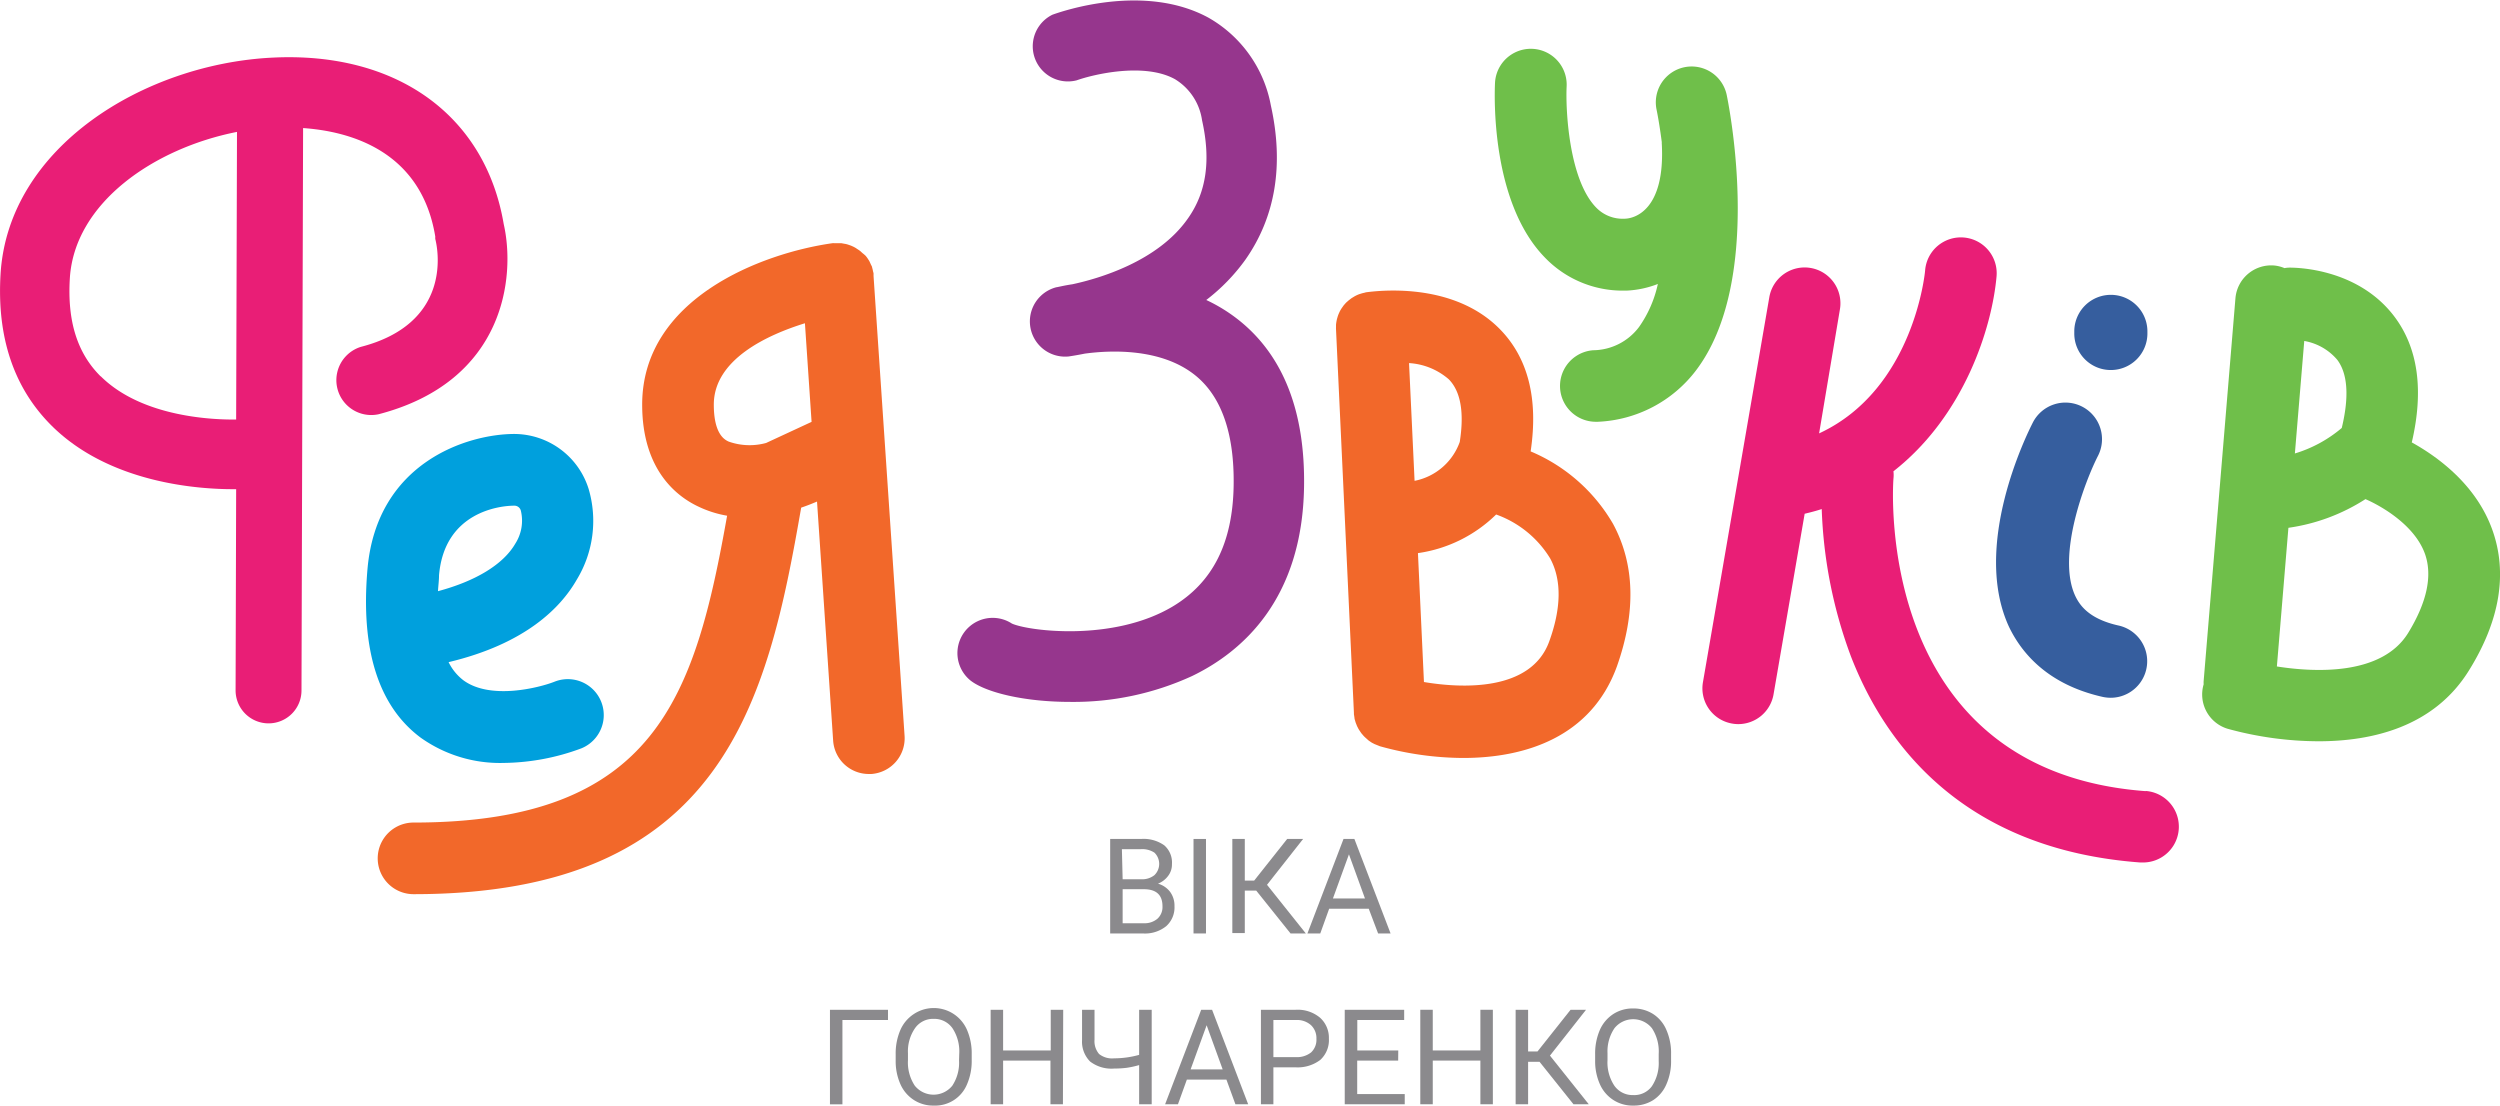
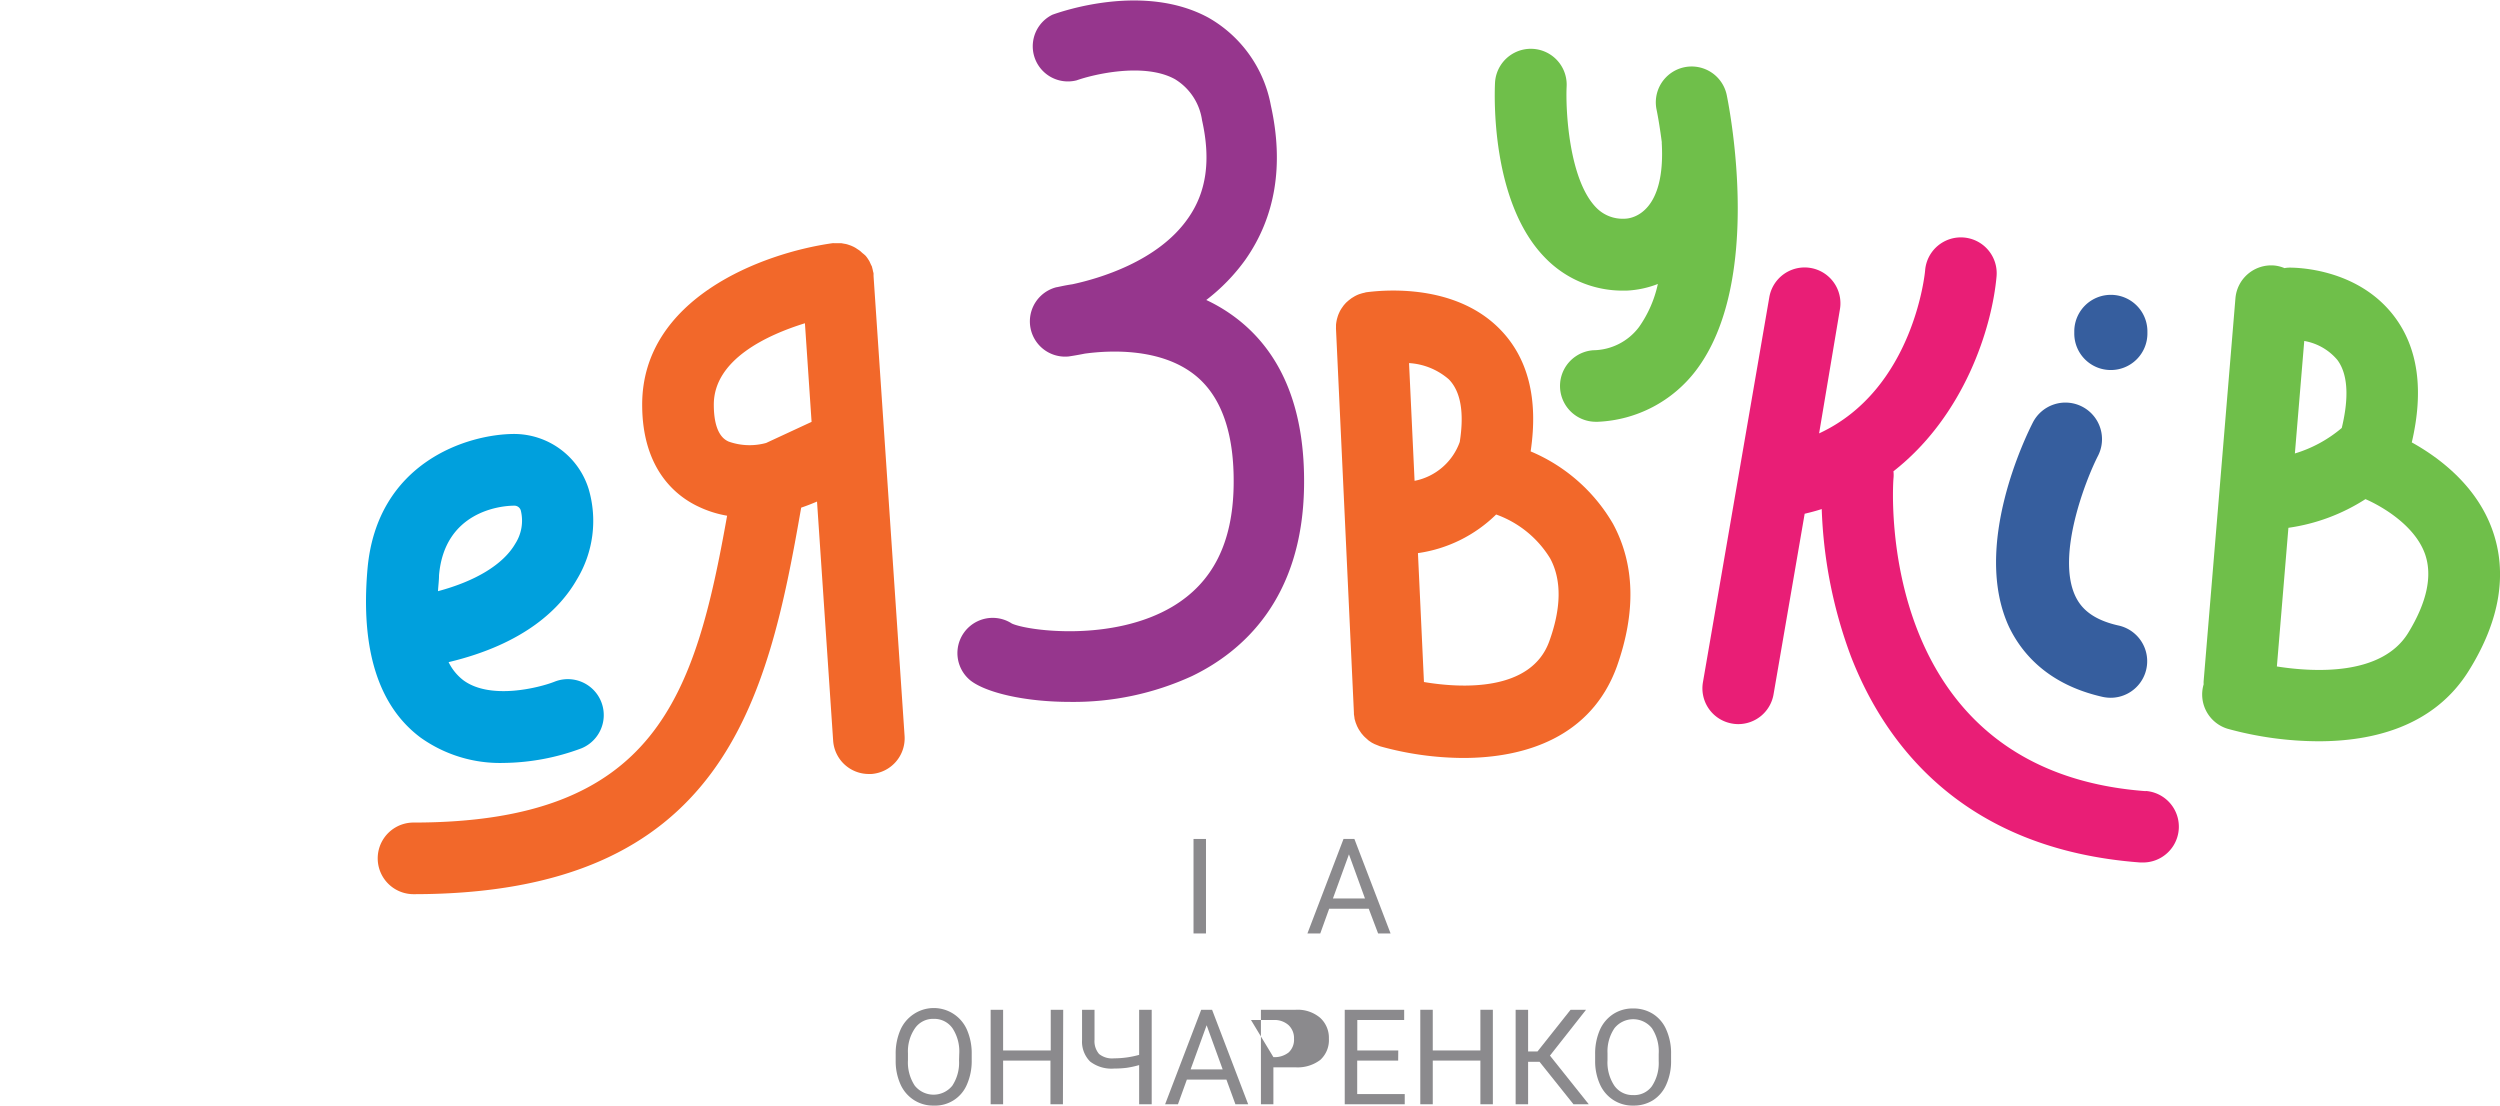
<svg xmlns="http://www.w3.org/2000/svg" viewBox="0 0 266.67 117.93">
  <defs>
    <style>.cls-1{fill:#e91e76;}.cls-2{fill:#00a0dd;}.cls-3{fill:#f2682a;}.cls-4{fill:#96368d;}.cls-5{fill:#6fbf4a;}.cls-6{fill:#8b8a8d;}.cls-7{fill:#365e9e;}</style>
  </defs>
  <g id="Layer_2" data-name="Layer 2">
    <g id="Layer_1-2" data-name="Layer 1">
-       <path class="cls-1" d="M53.73,23.9C51.76,12.27,42.26,5.46,29,6.15,15.4,6.84.88,15.66.06,29.23-.35,36,1.49,41.43,5.54,45.44c6.18,6.11,15.63,6.74,19.29,6.74h.36l-.06,21.46a3.52,3.52,0,0,0,3.51,3.52h0a3.51,3.51,0,0,0,3.52-3.5l.17-60C37.2,14,44.92,16,46.43,25.24a2.21,2.21,0,0,0,0,.25C46.82,27,48,34.54,38.49,37a3.72,3.72,0,0,0,1.88,7.19C53.9,40.67,55,29.47,53.73,23.9Zm-43,16.24c-2.49-2.47-3.56-5.89-3.28-10.45.49-8.07,9-13.88,17.83-15.62l-.09,30.68C23,44.78,15.22,44.58,10.75,40.14Z" />
      <path class="cls-2" d="M53.73,81.38a14.59,14.59,0,0,1-8.85-2.69c-4.52-3.36-6.43-9.42-5.68-18,1-11.39,10.69-14.4,15.68-14.4h0a8.34,8.34,0,0,1,7.91,5.87,12.05,12.05,0,0,1-1.28,9.69c-1.72,3-5.49,6.83-13.66,8.78a5.46,5.46,0,0,0,1.56,1.92c2.89,2.15,8.12.8,9.73.17A3.82,3.82,0,0,1,62,79.83,24.35,24.35,0,0,1,53.73,81.38Zm1.1-27.44c-1.39,0-7.42.59-8,7.43,0,.54-.08,1.11-.11,1.69,4-1.07,6.95-2.84,8.24-5.06a4.54,4.54,0,0,0,.6-3.52A.71.71,0,0,0,54.83,53.94Z" />
      <path class="cls-3" d="M93.18,29.45c0-.05,0-.09,0-.14s0-.09,0-.14a1.68,1.68,0,0,0-.06-.24,2.34,2.34,0,0,0-.09-.38c0-.12-.09-.23-.14-.35l-.15-.33c-.07-.12-.14-.22-.21-.33a2.78,2.78,0,0,0-.21-.27A3.85,3.85,0,0,0,92,27l-.24-.22a4,4,0,0,0-.34-.23,1.78,1.78,0,0,0-.27-.17c-.12-.07-.25-.12-.38-.18l-.29-.1a2.13,2.13,0,0,0-.42-.1l-.32-.06h-.65l-.14,0a.65.65,0,0,0-.14,0C81.28,27,68.5,31.83,68.5,43.16c0,7,3.72,9.79,5.94,10.85a11.59,11.59,0,0,0,3.12,1C74.13,74.23,70,87.74,44.11,87.74a3.82,3.82,0,0,0,0,7.64c33.08,0,37.76-20.59,41.35-41.23.59-.2,1.15-.42,1.69-.65L88.87,79a3.81,3.81,0,0,0,3.81,3.56h.26a3.82,3.82,0,0,0,3.55-4.06ZM81.72,47.25a6.66,6.66,0,0,1-4-.15c-.39-.18-1.58-.75-1.58-3.94,0-4.8,5.66-7.42,9.72-8.68L86.57,45Z" />
      <path class="cls-4" d="M114.15,74.87c-4.88,0-9-1-10.64-2.29a3.76,3.76,0,0,1,4.42-6.07c1.68.78,10.78,2,17.18-1.83,4.26-2.56,6.38-6.78,6.48-12.87.09-5.55-1.29-9.51-4.09-11.77-3.72-3-9.28-2.66-11.78-2.32-1,.2-1.59.28-1.7.3a3.76,3.76,0,0,1-1.34-7.38c.1,0,.72-.17,1.72-.32,2.74-.59,9.08-2.4,12.3-7,2-2.81,2.47-6.24,1.52-10.49a6.14,6.14,0,0,0-2.9-4.39c-3.28-1.8-8.68-.51-10.48.13a3.75,3.75,0,0,1-2.58-7c1-.36,9.79-3.42,16.65.32a13.6,13.6,0,0,1,6.65,9.36c1.41,6.35.49,11.89-2.73,16.47A20.38,20.38,0,0,1,128.67,32a17.47,17.47,0,0,1,3.5,2.17c4.73,3.78,7.06,9.76,6.93,17.77-.19,12-6.6,17.59-11.94,20.17A30.27,30.27,0,0,1,114.15,74.87Z" />
      <path class="cls-3" d="M172.06,55.88a18.39,18.39,0,0,0-8.79-7.73c.84-5.6-.27-10-3.32-13.08-5.11-5.16-13.33-4-14.25-3.89l-.17.05a2.66,2.66,0,0,0-.38.1,2.3,2.3,0,0,0-.34.12,3.59,3.59,0,0,0-.34.17l-.31.19-.3.23-.25.22c-.1.1-.19.21-.28.31l-.17.24a4.11,4.11,0,0,0-.24.39l-.11.24a3.57,3.57,0,0,0-.16.46,2,2,0,0,0-.06.23,4.5,4.5,0,0,0-.08.51c0,.08,0,.16,0,.24a2.09,2.09,0,0,0,0,.25l1.91,40.92s0,.09,0,.13l.06.4c0,.11.05.23.08.34a2,2,0,0,0,.12.34,2.07,2.07,0,0,0,.15.34,2.14,2.14,0,0,0,.17.3l.21.31.23.27a3.31,3.31,0,0,0,.27.26L146,79l.33.22.29.15.4.16.17.07a33.43,33.43,0,0,0,8.89,1.25c6.6,0,13.65-2.22,16.39-9.76C174.52,65.3,174.39,60.2,172.06,55.88Zm-16.35-8.74a6.43,6.43,0,0,1-4.82,4.15l-.59-12.56a7.11,7.11,0,0,1,4.24,1.73C155.81,41.75,156.2,44,155.71,47.14Zm9.54,21.29c-1.95,5.36-9.35,5-13.36,4.32L151.25,59a14.9,14.9,0,0,0,8.34-4.12,11.15,11.15,0,0,1,5.76,4.68C166.59,61.86,166.55,64.85,165.25,68.43Z" />
      <path class="cls-5" d="M265.85,56.51c-1.72-4.79-5.76-7.75-8.59-9.32,1.3-5.56.68-10.1-1.9-13.48-3.92-5.13-10.51-5.18-11.27-5.16a2.87,2.87,0,0,0-.41.05,3.63,3.63,0,0,0-1.1-.28,3.83,3.83,0,0,0-4.13,3.49l-3.39,40.82a2.17,2.17,0,0,0,0,.36s0,0,0,0a3.82,3.82,0,0,0,2.57,4.75,36.93,36.93,0,0,0,9.68,1.33c5.63,0,12.31-1.48,16.07-7.59C266.67,66.18,267.5,61.12,265.85,56.51ZM249.31,38.38c1.37,1.82,1.08,4.79.48,7.27a13.91,13.91,0,0,1-5,2.72l1-12A5.94,5.94,0,0,1,249.31,38.38Zm7.56,29.14c-2.81,4.55-9.91,4.21-14,3.57l1.23-14.79a20.48,20.48,0,0,0,8.22-3.06c1.81.79,5.29,2.83,6.36,5.88C259.48,61.43,258.87,64.26,256.87,67.52Z" />
      <path class="cls-5" d="M184.19,10.15a3.82,3.82,0,0,0-7.49,1.53c.18.88.38,2.09.56,3.49a.81.81,0,0,0,0,.16c.38,7.1-2.91,8-4,8a3.92,3.92,0,0,1-3-1.19c-2.93-3-3.27-10.52-3.15-12.92a3.82,3.82,0,1,0-7.64-.38c-.06,1.28-.46,12.69,5.31,18.62A11.49,11.49,0,0,0,173.18,31h.31a10.48,10.48,0,0,0,3.35-.71,12.58,12.58,0,0,1-2,4.58,6.19,6.19,0,0,1-4.89,2.49,3.82,3.82,0,0,0,.24,7.63h.24a13.88,13.88,0,0,0,10.48-5.48C188,30.17,184.6,12.17,184.19,10.15Z" />
      <path class="cls-1" d="M228.87,84.39c-28.72-2.14-27-32-26.9-33.32a3.55,3.55,0,0,0,0-.8c7.59-5.94,10.52-15.36,11-20.81a3.82,3.82,0,0,0-7.62-.63c0,.14-1.18,12.71-11.31,17.4L196.26,33a3.82,3.82,0,0,0-7.53-1.3l-7.08,41.07a3.81,3.81,0,0,0,3.11,4.41,3.68,3.68,0,0,0,.66.06,3.82,3.82,0,0,0,3.76-3.17L192.5,54.8c.63-.15,1.24-.31,1.82-.5A49.63,49.63,0,0,0,197.43,70C201,79.23,209.26,90.59,228.31,92h.28a3.82,3.82,0,0,0,.28-7.63Z" />
-       <path class="cls-6" d="M118.42,99.57V89.49h3.3a3.81,3.81,0,0,1,2.47.68,2.43,2.43,0,0,1,.82,2,2,2,0,0,1-.4,1.25,2.49,2.49,0,0,1-1.09.84,2.45,2.45,0,0,1,1.29.87,2.48,2.48,0,0,1,.47,1.53,2.68,2.68,0,0,1-.88,2.13,3.6,3.6,0,0,1-2.48.78Zm1.33-5.78h2a2.09,2.09,0,0,0,1.39-.44,1.67,1.67,0,0,0,0-2.4,2.38,2.38,0,0,0-1.47-.37h-2Zm0,1.06v3.63H122a2.11,2.11,0,0,0,1.46-.48,1.68,1.68,0,0,0,.54-1.33c0-1.21-.66-1.82-2-1.82Z" />
      <path class="cls-6" d="M127.31,99.57V89.49h1.33V99.57Z" />
-       <path class="cls-6" d="M134,95h-1.22v4.53h-1.33V89.49h1.33v4.44h1l3.52-4.44H139l-3.85,4.89,4.14,5.19h-1.63Z" />
      <path class="cls-6" d="M146,96.93h-4.22l-.95,2.64h-1.37l3.85-10.08h1.16l3.86,10.08H147Zm-3.82-1.09h3.42l-1.71-4.71Z" />
-       <path class="cls-6" d="M94.72,108.8H89.86v9H88.53V107.71h6.19Z" />
      <path class="cls-6" d="M103.65,113.08a6.22,6.22,0,0,1-.5,2.58,3.67,3.67,0,0,1-3.55,2.27,3.77,3.77,0,0,1-2.11-.59,3.83,3.83,0,0,1-1.43-1.66,6,6,0,0,1-.52-2.51v-.73a6.3,6.3,0,0,1,.5-2.57,3.89,3.89,0,0,1,1.43-1.7,3.86,3.86,0,0,1,5.68,1.69,6.28,6.28,0,0,1,.5,2.58Zm-1.33-.65a4.51,4.51,0,0,0-.72-2.75,2.37,2.37,0,0,0-2-1,2.34,2.34,0,0,0-2,1,4.34,4.34,0,0,0-.75,2.66v.74a4.49,4.49,0,0,0,.73,2.73,2.57,2.57,0,0,0,4,0,4.45,4.45,0,0,0,.72-2.68Z" />
      <path class="cls-6" d="M113.38,117.79h-1.33v-4.66H107v4.66h-1.33V107.71H107v4.34h5.08v-4.34h1.33Z" />
      <path class="cls-6" d="M122.85,107.71v10.08h-1.34v-4.18a10,10,0,0,1-1.32.29,10.78,10.78,0,0,1-1.35.08,3.73,3.73,0,0,1-2.56-.75,3,3,0,0,1-.86-2.29v-3.23h1.33v3.2a2.1,2.1,0,0,0,.49,1.52,2.22,2.22,0,0,0,1.6.46,9.93,9.93,0,0,0,2.67-.37v-4.81Z" />
      <path class="cls-6" d="M130.82,115.16H126.6l-.95,2.63h-1.37l3.85-10.08h1.16l3.85,10.08h-1.36ZM127,114.07h3.42l-1.71-4.71Z" />
-       <path class="cls-6" d="M135.83,113.85v3.94H134.5V107.71h3.72a3.71,3.71,0,0,1,2.59.85,2.88,2.88,0,0,1,.94,2.24,2.85,2.85,0,0,1-.92,2.26,4,4,0,0,1-2.63.79Zm0-1.09h2.39a2.41,2.41,0,0,0,1.63-.5,1.84,1.84,0,0,0,.57-1.45,1.9,1.9,0,0,0-.57-1.45,2.23,2.23,0,0,0-1.56-.56h-2.46Z" />
+       <path class="cls-6" d="M135.83,113.85v3.94H134.5V107.71h3.72a3.71,3.71,0,0,1,2.59.85,2.88,2.88,0,0,1,.94,2.24,2.85,2.85,0,0,1-.92,2.26,4,4,0,0,1-2.63.79Zm0-1.09a2.41,2.41,0,0,0,1.63-.5,1.84,1.84,0,0,0,.57-1.45,1.9,1.9,0,0,0-.57-1.45,2.23,2.23,0,0,0-1.56-.56h-2.46Z" />
      <path class="cls-6" d="M149.14,113.13h-4.37v3.57h5.07v1.09h-6.4V107.71h6.34v1.09h-5v3.25h4.37Z" />
      <path class="cls-6" d="M159.24,117.79h-1.33v-4.66h-5.08v4.66H151.5V107.71h1.33v4.34h5.08v-4.34h1.33Z" />
      <path class="cls-6" d="M164.22,113.26H163v4.53h-1.33V107.71H163v4.45h1l3.53-4.45h1.65l-3.85,4.89,4.14,5.19h-1.63Z" />
      <path class="cls-6" d="M178.25,113.08a6.06,6.06,0,0,1-.5,2.58,3.76,3.76,0,0,1-1.41,1.69,3.86,3.86,0,0,1-2.13.58,3.77,3.77,0,0,1-2.11-.59,3.83,3.83,0,0,1-1.43-1.66,6,6,0,0,1-.52-2.51v-.73a6.3,6.3,0,0,1,.5-2.57,3.89,3.89,0,0,1,1.43-1.7,3.81,3.81,0,0,1,2.12-.6,3.89,3.89,0,0,1,2.13.59,3.74,3.74,0,0,1,1.42,1.7,6.12,6.12,0,0,1,.5,2.58Zm-1.32-.65a4.51,4.51,0,0,0-.72-2.75,2.56,2.56,0,0,0-4,0,4.4,4.4,0,0,0-.74,2.66v.74a4.49,4.49,0,0,0,.73,2.73,2.37,2.37,0,0,0,2,1,2.33,2.33,0,0,0,2-.94,4.45,4.45,0,0,0,.73-2.68Z" />
      <path class="cls-7" d="M225.16,74.43a4.26,4.26,0,0,1-.86-.09c-6-1.35-8.72-4.81-10-7.47-4-8.64,1.87-20.49,2.55-21.82a3.9,3.9,0,0,1,6.93,3.59h0c-1.27,2.48-4.46,10.56-2.41,14.94.48,1,1.47,2.44,4.6,3.14a3.9,3.9,0,0,1-.85,7.71Z" />
      <path class="cls-7" d="M225.16,39.47a3.89,3.89,0,0,1-3.9-3.9v-.22a3.9,3.9,0,0,1,7.8,0v.22A3.9,3.9,0,0,1,225.16,39.47Z" />
    </g>
  </g>
</svg>